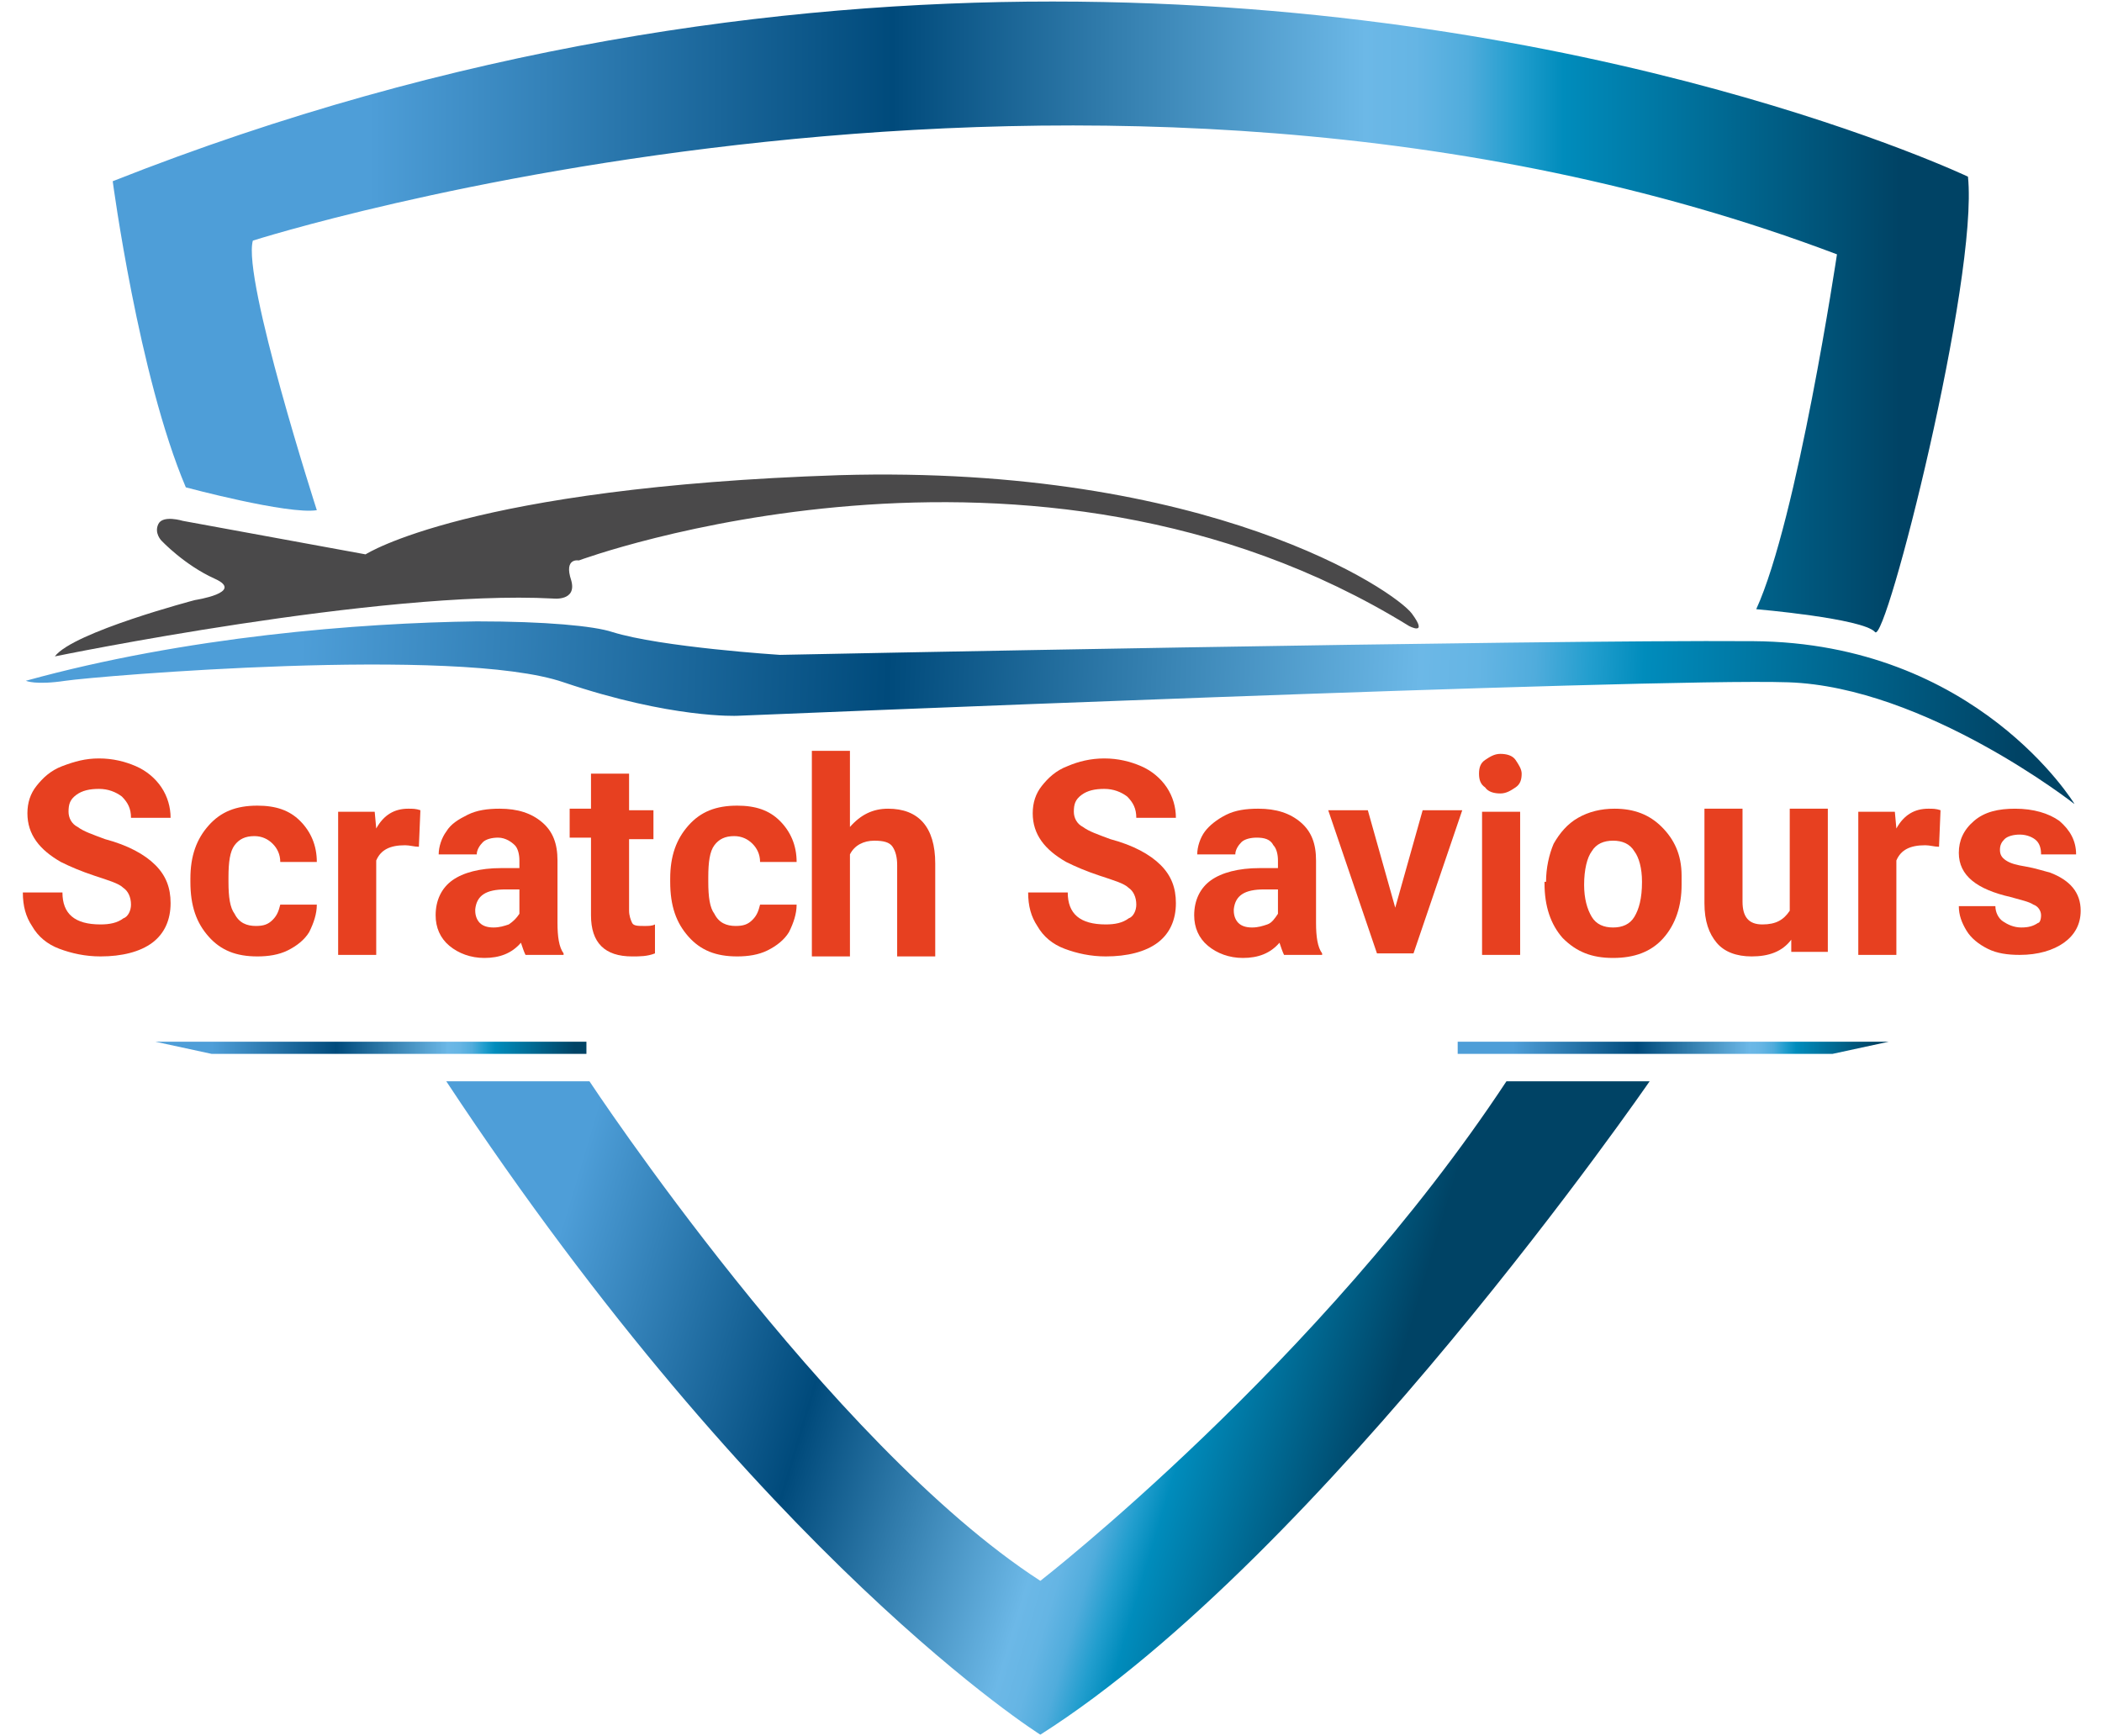
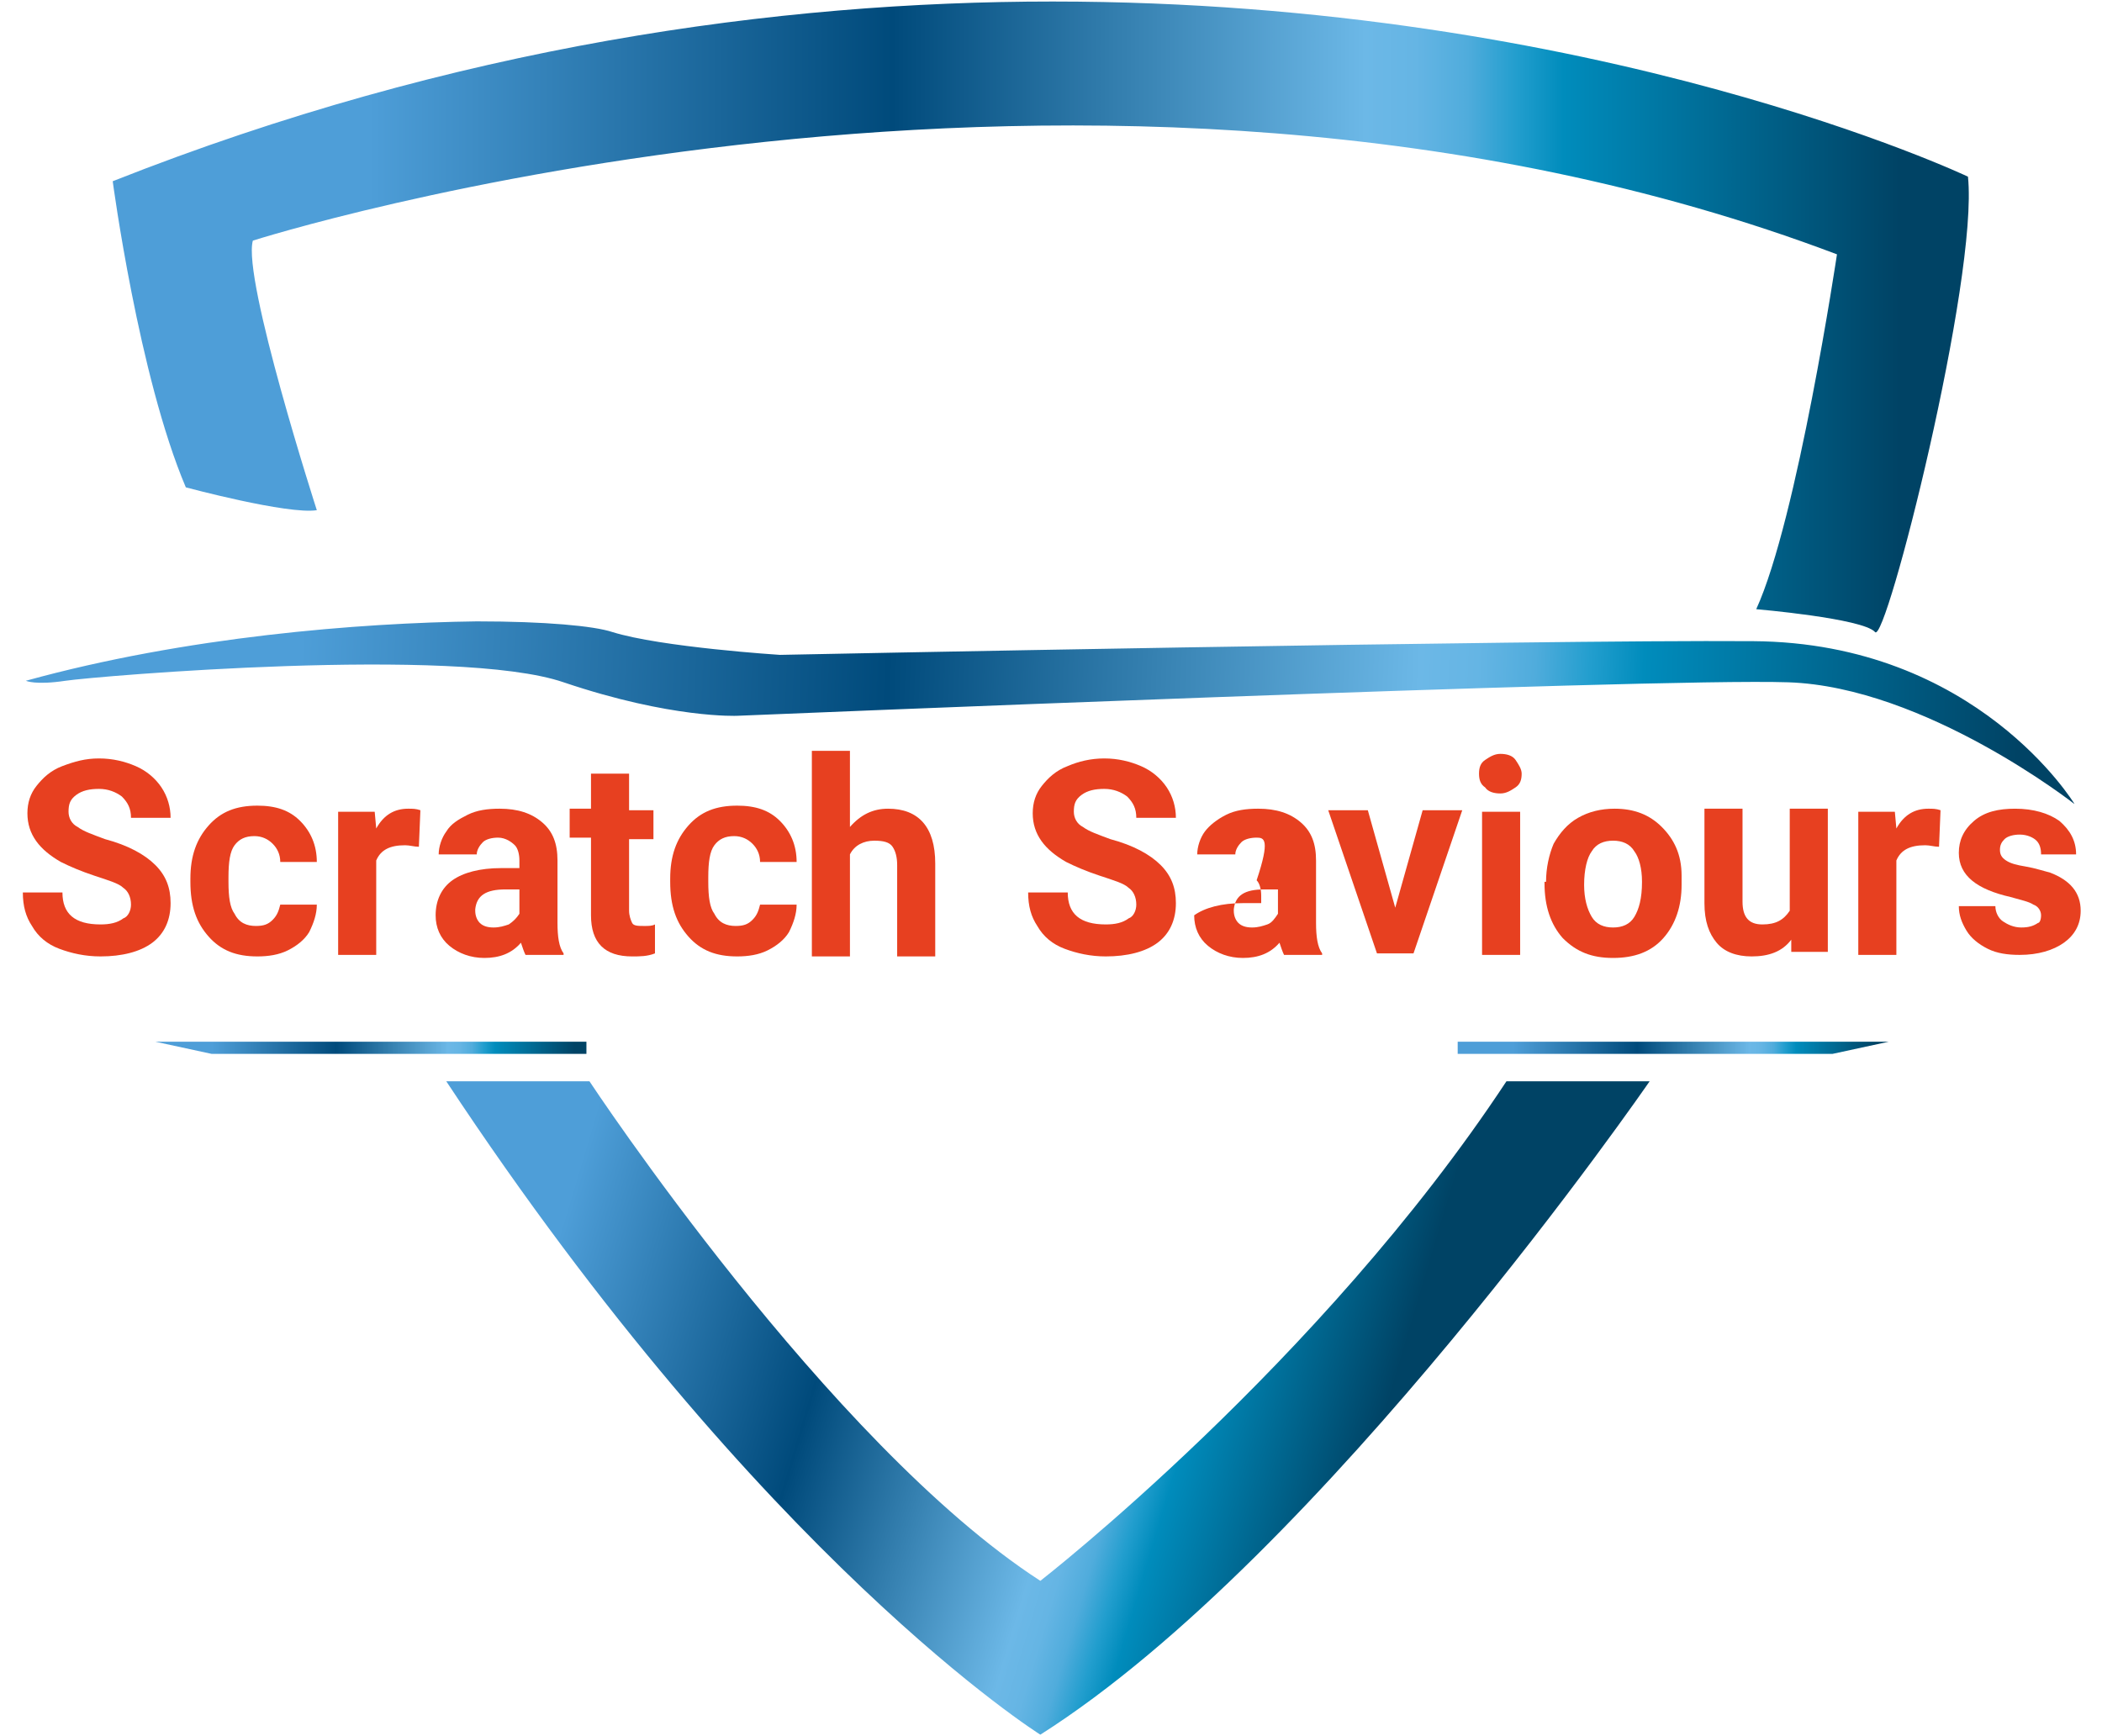
<svg xmlns="http://www.w3.org/2000/svg" xmlns:xlink="http://www.w3.org/1999/xlink" version="1.1" id="Layer_1" x="0px" y="0px" viewBox="0 0 138 114" style="enable-background:new 0 0 138 114;" xml:space="preserve">
  <style type="text/css">
	.st0{fill:#4A494A;}
	.st1{clip-path:url(#SVGID_2_);fill:url(#SVGID_3_);}
	.st2{clip-path:url(#SVGID_5_);fill:url(#SVGID_6_);}
	.st3{clip-path:url(#SVGID_8_);fill:url(#SVGID_9_);}
	.st4{clip-path:url(#SVGID_11_);fill:url(#SVGID_12_);}
	.st5{clip-path:url(#SVGID_14_);fill:url(#SVGID_15_);}
	.st6{fill:#E74020;}
</style>
  <g>
    <g>
-       <path class="st0" d="M3.6,43.1c0,0,21.4-4.4,32.7-3.8c0,0,1.6,0.2,1.2-1.2C37,36.6,38,36.8,38,36.8s29.7-11,54.5,4.3    c0,0,1.3,0.7,0.2-0.8c-1.1-1.5-13.3-9.8-37.6-9.1c-24.3,0.8-31.1,5.2-31.1,5.2L12,34.2c0,0-1.3-0.4-1.6,0.2    c-0.3,0.6,0.2,1.1,0.2,1.1s1.5,1.6,3.5,2.5c2,0.9-1.3,1.4-1.3,1.4S4.8,41.5,3.6,43.1" />
-     </g>
+       </g>
    <g>
      <defs>
        <path id="SVGID_1_" d="M1.7,44.7c0,0,0.6,0.3,2.6,0c2-0.3,25.7-2.3,32.7,0.1c7.1,2.4,11.4,2.2,11.4,2.2s60-2.5,69-2.2     c9,0.3,18.8,8,18.8,8s-6.4-10.6-21.1-10.7c-14.7-0.1-63.9,0.9-63.9,0.9s-7.8-0.5-11-1.5c-1.2-0.4-4.4-0.7-8.9-0.7     C23.6,40.9,12.2,41.8,1.7,44.7" />
      </defs>
      <clipPath id="SVGID_2_">
        <use xlink:href="#SVGID_1_" style="overflow:visible;" />
      </clipPath>
      <linearGradient id="SVGID_3_" gradientUnits="userSpaceOnUse" x1="-50.016" y1="164.121" x2="-49.122" y2="164.121" gradientTransform="matrix(150.541 3.231 3.231 -150.541 7000.958 24913.977)">
        <stop offset="0" style="stop-color:#4E9ED8" />
        <stop offset="0.131" style="stop-color:#4E9ED8" />
        <stop offset="0.418" style="stop-color:#004A7B" />
        <stop offset="0.677" style="stop-color:#6CB8E7" />
        <stop offset="0.705" style="stop-color:#65B5E4" />
        <stop offset="0.733" style="stop-color:#50ACDC" />
        <stop offset="0.76" style="stop-color:#229ECE" />
        <stop offset="0.786" style="stop-color:#008CBC" />
        <stop offset="0.97" style="stop-color:#004365" />
        <stop offset="1" style="stop-color:#004365" />
      </linearGradient>
      <polygon class="st1" points="1.8,38 136.5,40.9 136.1,55.8 1.5,52.9   " />
    </g>
    <g>
      <defs>
        <path id="SVGID_4_" d="M7.4,11.9c0,0,1.7,12.8,4.8,20.1c0,0,6.7,1.8,8.6,1.5c0,0-4.9-15.2-4.2-17.7c0,0,55.1-17.6,104,0.9     c0,0-2.6,17.4-5.3,23.3c0,0,7,0.6,7.8,1.5c0.7,0.9,6.8-23.2,6.1-29.9c0,0-24.2-11.5-60.1-11.5C51.1,0.1,29.9,3,7.4,11.9" />
      </defs>
      <clipPath id="SVGID_5_">
        <use xlink:href="#SVGID_4_" style="overflow:visible;" />
      </clipPath>
      <linearGradient id="SVGID_6_" gradientUnits="userSpaceOnUse" x1="-50.019" y1="164.121" x2="-49.125" y2="164.121" gradientTransform="matrix(136.427 0 0 -136.427 6831.418 22410.742)">
        <stop offset="0" style="stop-color:#4E9ED8" />
        <stop offset="0.131" style="stop-color:#4E9ED8" />
        <stop offset="0.418" style="stop-color:#004A7B" />
        <stop offset="0.677" style="stop-color:#6CB8E7" />
        <stop offset="0.705" style="stop-color:#65B5E4" />
        <stop offset="0.733" style="stop-color:#50ACDC" />
        <stop offset="0.76" style="stop-color:#229ECE" />
        <stop offset="0.786" style="stop-color:#008CBC" />
        <stop offset="0.97" style="stop-color:#004365" />
        <stop offset="1" style="stop-color:#004365" />
      </linearGradient>
      <rect x="7.4" y="-1.8" class="st2" width="122.6" height="44.2" />
    </g>
    <g>
      <defs>
        <path id="SVGID_7_" d="M98.9,71c-12.2,18.5-30.6,32.8-30.6,32.8C54.4,94.8,38.7,71,38.7,71h-9.4c20.8,31.5,39,42.9,39,42.9     C86.9,102.1,108.3,71,108.3,71H98.9z" />
      </defs>
      <clipPath id="SVGID_8_">
        <use xlink:href="#SVGID_7_" style="overflow:visible;" />
      </clipPath>
      <linearGradient id="SVGID_9_" gradientUnits="userSpaceOnUse" x1="-50.262" y1="164.28" x2="-49.368" y2="164.28" gradientTransform="matrix(70.896 20.678 20.678 -70.896 195.856 12760.741)">
        <stop offset="0" style="stop-color:#4E9ED8" />
        <stop offset="0.131" style="stop-color:#4E9ED8" />
        <stop offset="0.418" style="stop-color:#004A7B" />
        <stop offset="0.677" style="stop-color:#6CB8E7" />
        <stop offset="0.705" style="stop-color:#65B5E4" />
        <stop offset="0.733" style="stop-color:#50ACDC" />
        <stop offset="0.76" style="stop-color:#229ECE" />
        <stop offset="0.786" style="stop-color:#008CBC" />
        <stop offset="0.97" style="stop-color:#004365" />
        <stop offset="1" style="stop-color:#004365" />
      </linearGradient>
      <polygon class="st3" points="31.7,42.6 114.5,66.7 96.9,127.1 14.1,103   " />
    </g>
    <g>
      <defs>
        <polygon id="SVGID_10_" points="95.7,68.4 95.7,69.2 120.3,69.2 124,68.4    " />
      </defs>
      <clipPath id="SVGID_11_">
        <use xlink:href="#SVGID_10_" style="overflow:visible;" />
      </clipPath>
      <linearGradient id="SVGID_12_" gradientUnits="userSpaceOnUse" x1="-50.414" y1="164.684" x2="-49.52" y2="164.684" gradientTransform="matrix(31.653 0 0 -31.653 1691.431 5281.551)">
        <stop offset="0" style="stop-color:#4E9ED8" />
        <stop offset="0.131" style="stop-color:#4E9ED8" />
        <stop offset="0.418" style="stop-color:#004A7B" />
        <stop offset="0.677" style="stop-color:#6CB8E7" />
        <stop offset="0.705" style="stop-color:#65B5E4" />
        <stop offset="0.733" style="stop-color:#50ACDC" />
        <stop offset="0.76" style="stop-color:#229ECE" />
        <stop offset="0.786" style="stop-color:#008CBC" />
        <stop offset="0.97" style="stop-color:#004365" />
        <stop offset="1" style="stop-color:#004365" />
      </linearGradient>
      <rect x="95.7" y="68.4" class="st4" width="28.3" height="0.8" />
    </g>
    <g>
      <defs>
        <polygon id="SVGID_13_" points="10.2,68.4 13.9,69.2 38.5,69.2 38.5,68.4    " />
      </defs>
      <clipPath id="SVGID_14_">
        <use xlink:href="#SVGID_13_" style="overflow:visible;" />
      </clipPath>
      <linearGradient id="SVGID_15_" gradientUnits="userSpaceOnUse" x1="-50.094" y1="164.684" x2="-49.2" y2="164.684" gradientTransform="matrix(31.653 0 0 -31.653 1595.883 5281.551)">
        <stop offset="0" style="stop-color:#4E9ED8" />
        <stop offset="0.131" style="stop-color:#4E9ED8" />
        <stop offset="0.418" style="stop-color:#004A7B" />
        <stop offset="0.677" style="stop-color:#6CB8E7" />
        <stop offset="0.705" style="stop-color:#65B5E4" />
        <stop offset="0.733" style="stop-color:#50ACDC" />
        <stop offset="0.76" style="stop-color:#229ECE" />
        <stop offset="0.786" style="stop-color:#008CBC" />
        <stop offset="0.97" style="stop-color:#004365" />
        <stop offset="1" style="stop-color:#004365" />
      </linearGradient>
      <rect x="10.2" y="68.4" class="st5" width="28.3" height="0.8" />
    </g>
    <g>
      <path class="st6" d="M8.6,59.4c0-0.5-0.2-0.9-0.5-1.1c-0.3-0.3-1-0.5-1.9-0.8c-0.9-0.3-1.6-0.6-2.2-0.9c-1.4-0.8-2.2-1.8-2.2-3.2    c0-0.7,0.2-1.3,0.6-1.8c0.4-0.5,0.9-1,1.7-1.3s1.5-0.5,2.4-0.5c0.9,0,1.7,0.2,2.4,0.5s1.3,0.8,1.7,1.4c0.4,0.6,0.6,1.3,0.6,2H8.6    c0-0.6-0.2-1-0.6-1.4c-0.4-0.3-0.9-0.5-1.5-0.5c-0.6,0-1.1,0.1-1.5,0.4c-0.4,0.3-0.5,0.6-0.5,1.1c0,0.4,0.2,0.8,0.6,1    c0.4,0.3,1,0.5,1.8,0.8c1.5,0.4,2.6,1,3.3,1.7s1,1.5,1,2.5c0,1.1-0.4,2-1.2,2.6c-0.8,0.6-2,0.9-3.4,0.9c-1,0-1.9-0.2-2.7-0.5    s-1.4-0.8-1.8-1.5c-0.4-0.6-0.6-1.3-0.6-2.2h2.6c0,1.4,0.8,2.1,2.5,2.1c0.6,0,1.1-0.1,1.5-0.4C8.4,60.2,8.6,59.8,8.6,59.4z" />
      <path class="st6" d="M16.8,60.8c0.5,0,0.8-0.1,1.1-0.4c0.3-0.3,0.4-0.6,0.5-1h2.4c0,0.6-0.2,1.2-0.5,1.8c-0.3,0.5-0.8,0.9-1.4,1.2    c-0.6,0.3-1.3,0.4-2,0.4c-1.4,0-2.4-0.4-3.2-1.3c-0.8-0.9-1.2-2-1.2-3.6v-0.2c0-1.5,0.4-2.6,1.2-3.5s1.8-1.3,3.2-1.3    c1.2,0,2.1,0.3,2.8,1c0.7,0.7,1.1,1.6,1.1,2.7h-2.4c0-0.5-0.2-0.9-0.5-1.2c-0.3-0.3-0.7-0.5-1.2-0.5c-0.6,0-1,0.2-1.3,0.6    c-0.3,0.4-0.4,1.1-0.4,2.1v0.3c0,1,0.1,1.7,0.4,2.1C15.7,60.6,16.2,60.8,16.8,60.8z" />
      <path class="st6" d="M27.5,55.6c-0.3,0-0.6-0.1-0.9-0.1c-1,0-1.6,0.3-1.9,1v6.2h-2.5v-9.4h2.4l0.1,1.1c0.5-0.9,1.2-1.3,2.1-1.3    c0.3,0,0.5,0,0.8,0.1L27.5,55.6z" />
      <path class="st6" d="M34.5,62.7c-0.1-0.2-0.2-0.5-0.3-0.8c-0.6,0.7-1.4,1-2.4,1c-0.9,0-1.7-0.3-2.3-0.8c-0.6-0.5-0.9-1.2-0.9-2    c0-1,0.4-1.8,1.1-2.3c0.7-0.5,1.8-0.8,3.2-0.8h1.2v-0.5c0-0.4-0.1-0.8-0.3-1S33.2,55,32.7,55c-0.4,0-0.8,0.1-1,0.3    s-0.4,0.5-0.4,0.8h-2.5c0-0.5,0.2-1.1,0.5-1.5c0.3-0.5,0.8-0.8,1.4-1.1s1.3-0.4,2.1-0.4c1.2,0,2.1,0.3,2.8,0.9s1,1.4,1,2.5v4.1    c0,0.9,0.1,1.6,0.4,2v0.1H34.5z M32.4,60.9c0.4,0,0.7-0.1,1-0.2c0.3-0.2,0.5-0.4,0.7-0.7v-1.6h-0.9c-1.3,0-1.9,0.4-2,1.3l0,0.1    c0,0.3,0.1,0.6,0.3,0.8C31.7,60.8,32,60.9,32.4,60.9z" />
      <path class="st6" d="M41.3,50.9v2.3h1.6v1.9h-1.6v4.7c0,0.3,0.1,0.6,0.2,0.8c0.1,0.2,0.4,0.2,0.8,0.2c0.3,0,0.5,0,0.7-0.1v1.9    c-0.5,0.2-1,0.2-1.5,0.2c-1.8,0-2.7-0.9-2.7-2.7v-5.1h-1.4v-1.9h1.4v-2.3H41.3z" />
      <path class="st6" d="M48.3,60.8c0.5,0,0.8-0.1,1.1-0.4c0.3-0.3,0.4-0.6,0.5-1h2.4c0,0.6-0.2,1.2-0.5,1.8c-0.3,0.5-0.8,0.9-1.4,1.2    c-0.6,0.3-1.3,0.4-2,0.4c-1.4,0-2.4-0.4-3.2-1.3s-1.2-2-1.2-3.6v-0.2c0-1.5,0.4-2.6,1.2-3.5s1.8-1.3,3.2-1.3c1.2,0,2.1,0.3,2.8,1    c0.7,0.7,1.1,1.6,1.1,2.7h-2.4c0-0.5-0.2-0.9-0.5-1.2c-0.3-0.3-0.7-0.5-1.2-0.5c-0.6,0-1,0.2-1.3,0.6c-0.3,0.4-0.4,1.1-0.4,2.1    v0.3c0,1,0.1,1.7,0.4,2.1C47.2,60.6,47.7,60.8,48.3,60.8z" />
      <path class="st6" d="M55.8,54.3c0.7-0.8,1.5-1.2,2.5-1.2c2,0,3.1,1.2,3.1,3.6v6.1h-2.5v-6c0-0.5-0.1-0.9-0.3-1.2s-0.6-0.4-1.2-0.4    c-0.7,0-1.3,0.3-1.6,0.9v6.7h-2.5V49.3h2.5V54.3z" />
      <path class="st6" d="M74.6,59.4c0-0.5-0.2-0.9-0.5-1.1c-0.3-0.3-1-0.5-1.9-0.8c-0.9-0.3-1.6-0.6-2.2-0.9c-1.4-0.8-2.2-1.8-2.2-3.2    c0-0.7,0.2-1.3,0.6-1.8c0.4-0.5,0.9-1,1.7-1.3c0.7-0.3,1.5-0.5,2.4-0.5c0.9,0,1.7,0.2,2.4,0.5s1.3,0.8,1.7,1.4    c0.4,0.6,0.6,1.3,0.6,2h-2.6c0-0.6-0.2-1-0.6-1.4c-0.4-0.3-0.9-0.5-1.5-0.5c-0.6,0-1.1,0.1-1.5,0.4c-0.4,0.3-0.5,0.6-0.5,1.1    c0,0.4,0.2,0.8,0.6,1c0.4,0.3,1,0.5,1.8,0.8c1.5,0.4,2.6,1,3.3,1.7s1,1.5,1,2.5c0,1.1-0.4,2-1.2,2.6c-0.8,0.6-2,0.9-3.4,0.9    c-1,0-1.9-0.2-2.7-0.5s-1.4-0.8-1.8-1.5c-0.4-0.6-0.6-1.3-0.6-2.2h2.6c0,1.4,0.8,2.1,2.5,2.1c0.6,0,1.1-0.1,1.5-0.4    C74.4,60.2,74.6,59.8,74.6,59.4z" />
-       <path class="st6" d="M84.3,62.7c-0.1-0.2-0.2-0.5-0.3-0.8c-0.6,0.7-1.4,1-2.4,1c-0.9,0-1.7-0.3-2.3-0.8c-0.6-0.5-0.9-1.2-0.9-2    c0-1,0.4-1.8,1.1-2.3c0.7-0.5,1.8-0.8,3.2-0.8h1.2v-0.5c0-0.4-0.1-0.8-0.3-1C83.4,55.1,83,55,82.5,55c-0.4,0-0.8,0.1-1,0.3    s-0.4,0.5-0.4,0.8h-2.5c0-0.5,0.2-1.1,0.5-1.5s0.8-0.8,1.4-1.1s1.3-0.4,2.1-0.4c1.2,0,2.1,0.3,2.8,0.9s1,1.4,1,2.5v4.1    c0,0.9,0.1,1.6,0.4,2v0.1H84.3z M82.2,60.9c0.4,0,0.7-0.1,1-0.2s0.5-0.4,0.7-0.7v-1.6H83c-1.3,0-1.9,0.4-2,1.3l0,0.1    c0,0.3,0.1,0.6,0.3,0.8C81.5,60.8,81.8,60.9,82.2,60.9z" />
+       <path class="st6" d="M84.3,62.7c-0.1-0.2-0.2-0.5-0.3-0.8c-0.6,0.7-1.4,1-2.4,1c-0.9,0-1.7-0.3-2.3-0.8c-0.6-0.5-0.9-1.2-0.9-2    c0.7-0.5,1.8-0.8,3.2-0.8h1.2v-0.5c0-0.4-0.1-0.8-0.3-1C83.4,55.1,83,55,82.5,55c-0.4,0-0.8,0.1-1,0.3    s-0.4,0.5-0.4,0.8h-2.5c0-0.5,0.2-1.1,0.5-1.5s0.8-0.8,1.4-1.1s1.3-0.4,2.1-0.4c1.2,0,2.1,0.3,2.8,0.9s1,1.4,1,2.5v4.1    c0,0.9,0.1,1.6,0.4,2v0.1H84.3z M82.2,60.9c0.4,0,0.7-0.1,1-0.2s0.5-0.4,0.7-0.7v-1.6H83c-1.3,0-1.9,0.4-2,1.3l0,0.1    c0,0.3,0.1,0.6,0.3,0.8C81.5,60.8,81.8,60.9,82.2,60.9z" />
      <path class="st6" d="M91.6,59.6l1.8-6.4H96l-3.2,9.4h-2.4l-3.2-9.4h2.6L91.6,59.6z" />
      <path class="st6" d="M97.1,50.8c0-0.4,0.1-0.7,0.4-0.9s0.6-0.4,1-0.4c0.4,0,0.8,0.1,1,0.4s0.4,0.6,0.4,0.9c0,0.4-0.1,0.7-0.4,0.9    c-0.3,0.2-0.6,0.4-1,0.4c-0.4,0-0.8-0.1-1-0.4C97.2,51.5,97.1,51.2,97.1,50.8z M99.8,62.7h-2.5v-9.4h2.5V62.7z" />
      <path class="st6" d="M101.5,57.9c0-0.9,0.2-1.8,0.5-2.5c0.4-0.7,0.9-1.3,1.6-1.7c0.7-0.4,1.5-0.6,2.4-0.6c1.3,0,2.3,0.4,3.1,1.2    c0.8,0.8,1.3,1.8,1.3,3.2l0,0.6c0,1.4-0.4,2.6-1.2,3.5s-1.9,1.3-3.3,1.3s-2.4-0.4-3.3-1.3c-0.8-0.9-1.2-2.1-1.2-3.6V57.9z     M104,58.1c0,0.9,0.2,1.6,0.5,2.1c0.3,0.5,0.8,0.7,1.4,0.7c0.6,0,1.1-0.2,1.4-0.7c0.3-0.5,0.5-1.2,0.5-2.3c0-0.9-0.2-1.6-0.5-2    c-0.3-0.5-0.8-0.7-1.4-0.7c-0.6,0-1.1,0.2-1.4,0.7C104.2,56.3,104,57.1,104,58.1z" />
      <path class="st6" d="M117.6,61.7c-0.6,0.8-1.5,1.1-2.6,1.1c-1,0-1.8-0.3-2.3-0.9s-0.8-1.4-0.8-2.6v-6.2h2.5v6.1    c0,1,0.4,1.5,1.3,1.5c0.9,0,1.4-0.3,1.8-0.9v-6.7h2.5v9.4h-2.4L117.6,61.7z" />
      <path class="st6" d="M127.3,55.6c-0.3,0-0.6-0.1-0.9-0.1c-1,0-1.6,0.3-1.9,1v6.2H122v-9.4h2.4l0.1,1.1c0.5-0.9,1.2-1.3,2.1-1.3    c0.3,0,0.5,0,0.8,0.1L127.3,55.6z" />
      <path class="st6" d="M134,60.1c0-0.3-0.2-0.6-0.5-0.7c-0.3-0.2-0.8-0.3-1.5-0.5c-2.2-0.5-3.4-1.4-3.4-2.9c0-0.8,0.3-1.5,1-2.1    s1.6-0.8,2.7-0.8c1.2,0,2.2,0.3,2.9,0.8c0.7,0.6,1.1,1.3,1.1,2.2H134c0-0.4-0.1-0.7-0.3-0.9c-0.2-0.2-0.6-0.4-1.1-0.4    c-0.4,0-0.8,0.1-1,0.3c-0.2,0.2-0.3,0.4-0.3,0.7c0,0.3,0.1,0.5,0.4,0.7c0.3,0.2,0.7,0.3,1.3,0.4c0.6,0.1,1.2,0.3,1.6,0.4    c1.3,0.5,2,1.3,2,2.5c0,0.9-0.4,1.6-1.1,2.1s-1.7,0.8-2.9,0.8c-0.8,0-1.5-0.1-2.1-0.4c-0.6-0.3-1.1-0.7-1.4-1.2    c-0.3-0.5-0.5-1-0.5-1.6h2.4c0,0.4,0.2,0.8,0.5,1c0.3,0.2,0.7,0.4,1.2,0.4c0.5,0,0.8-0.1,1.1-0.3C133.9,60.6,134,60.4,134,60.1z" />
    </g>
  </g>
</svg>